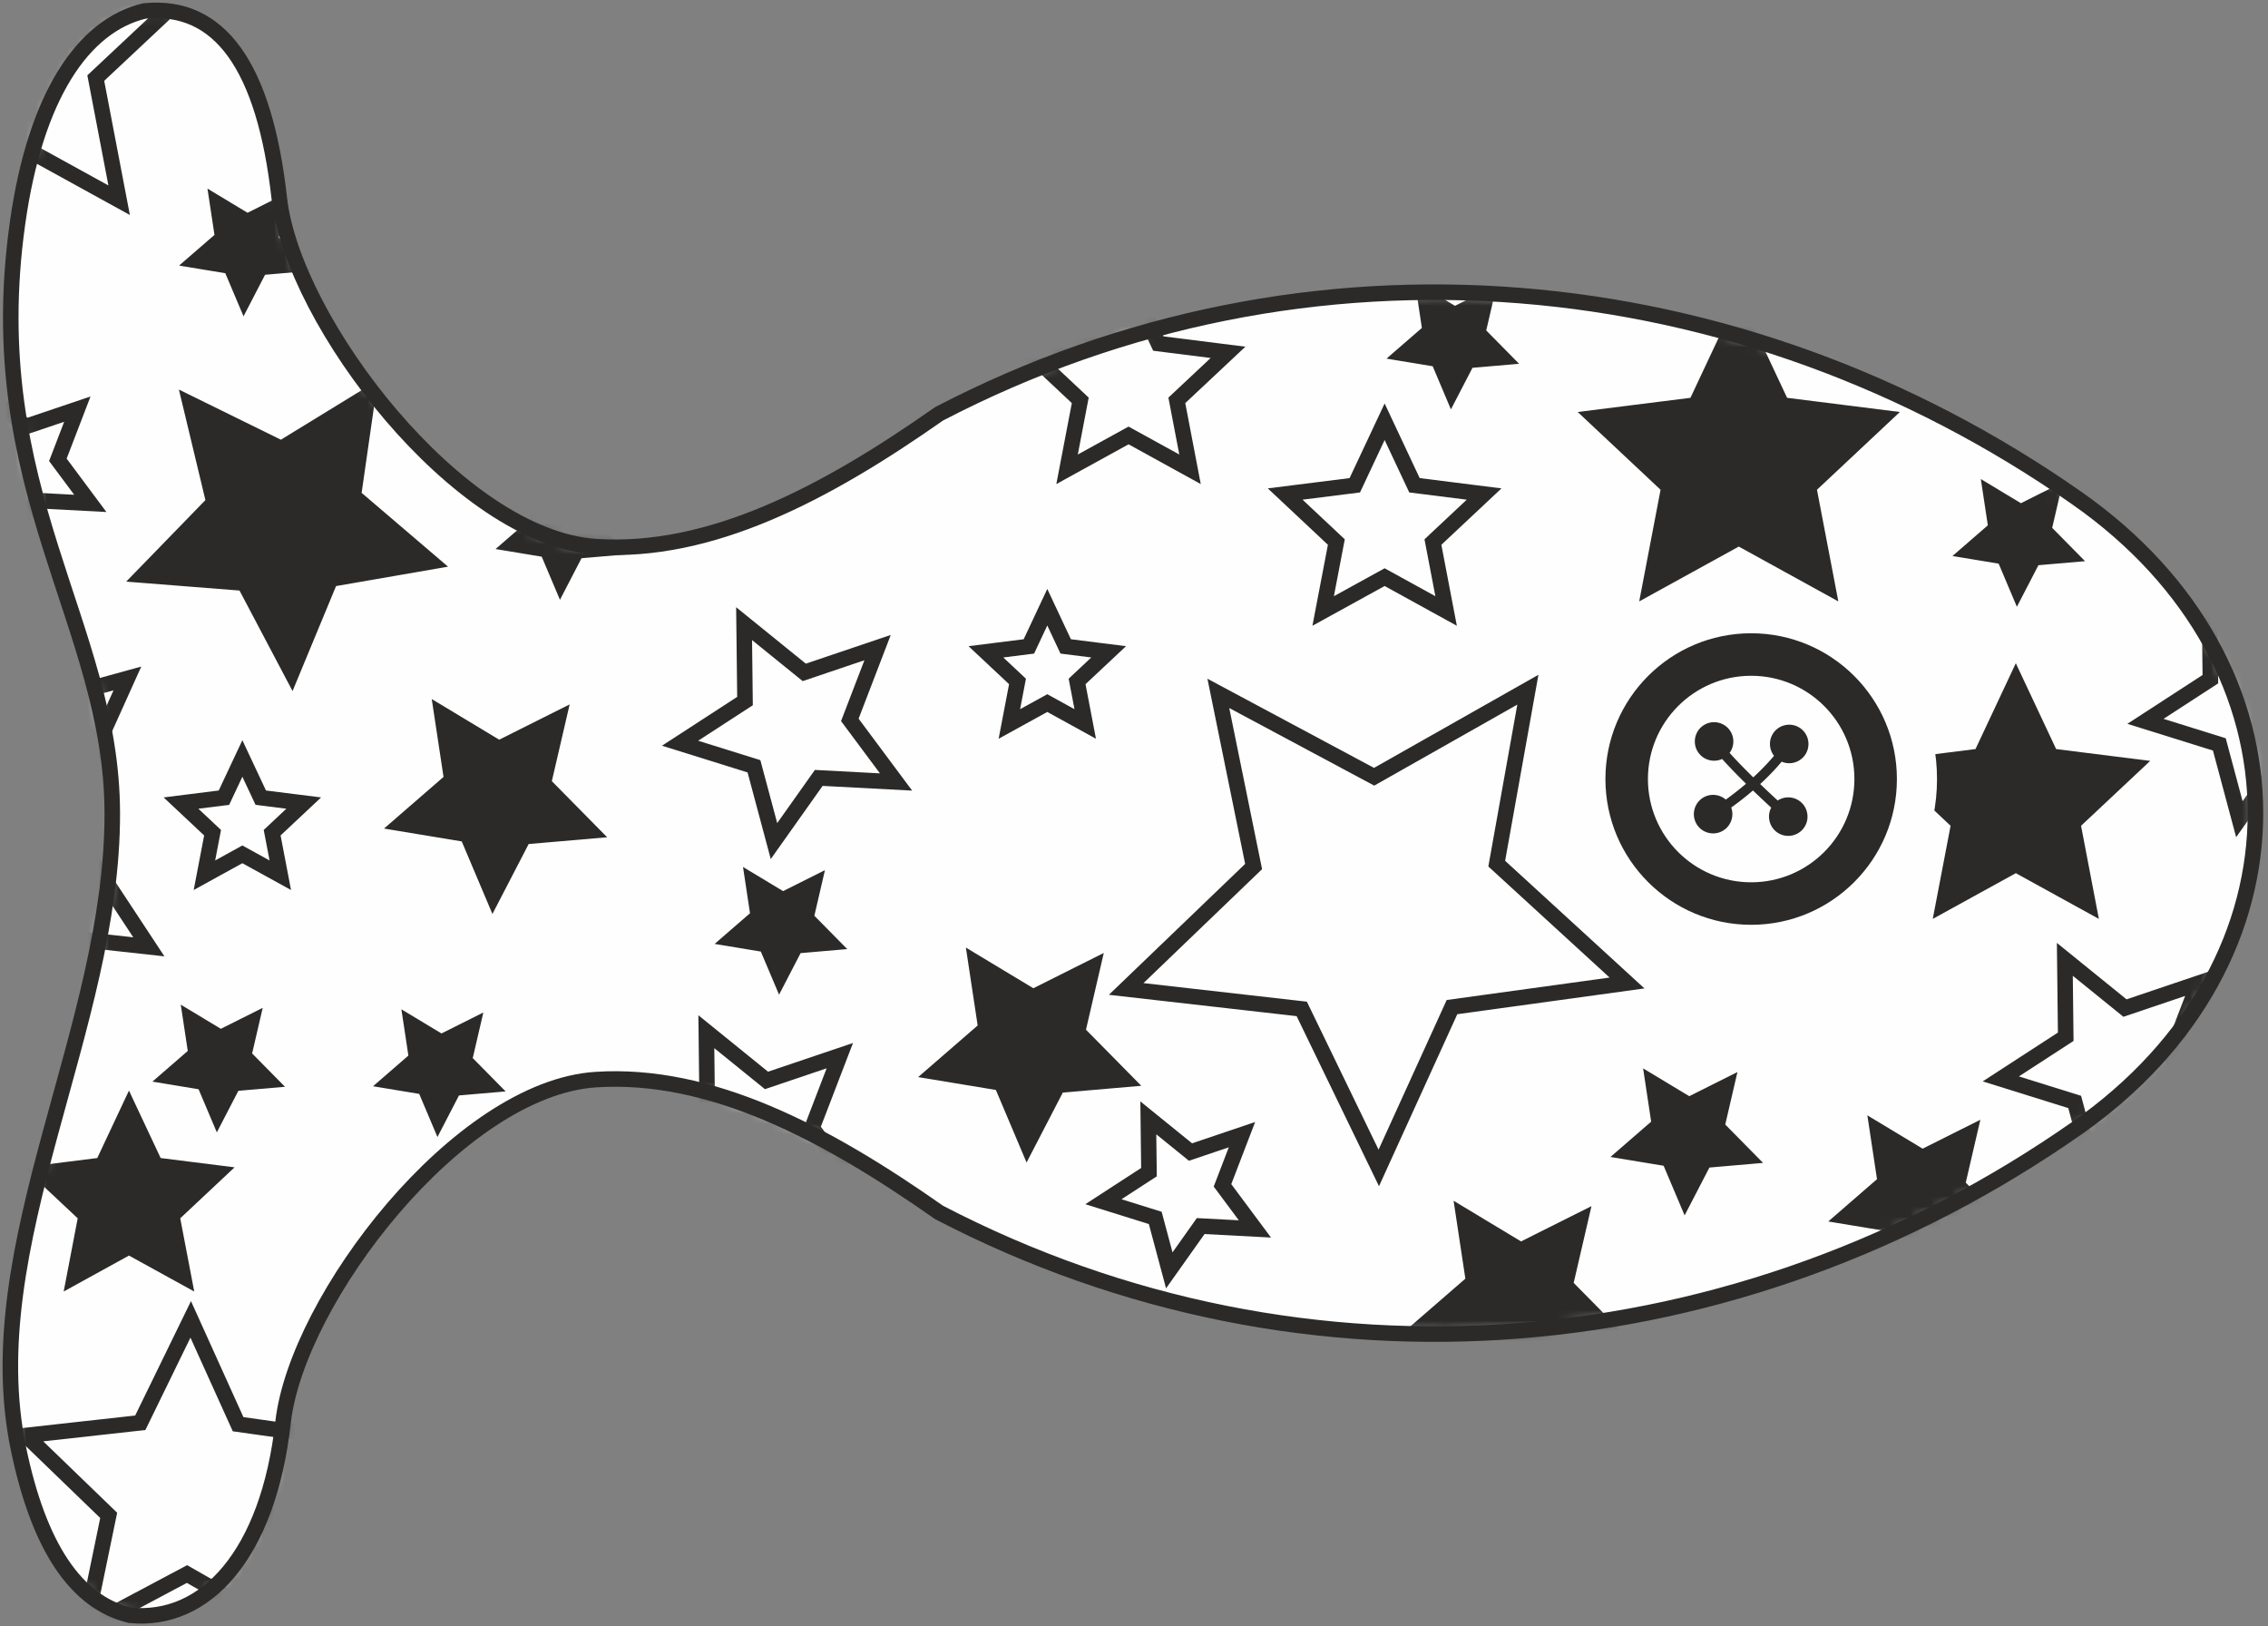
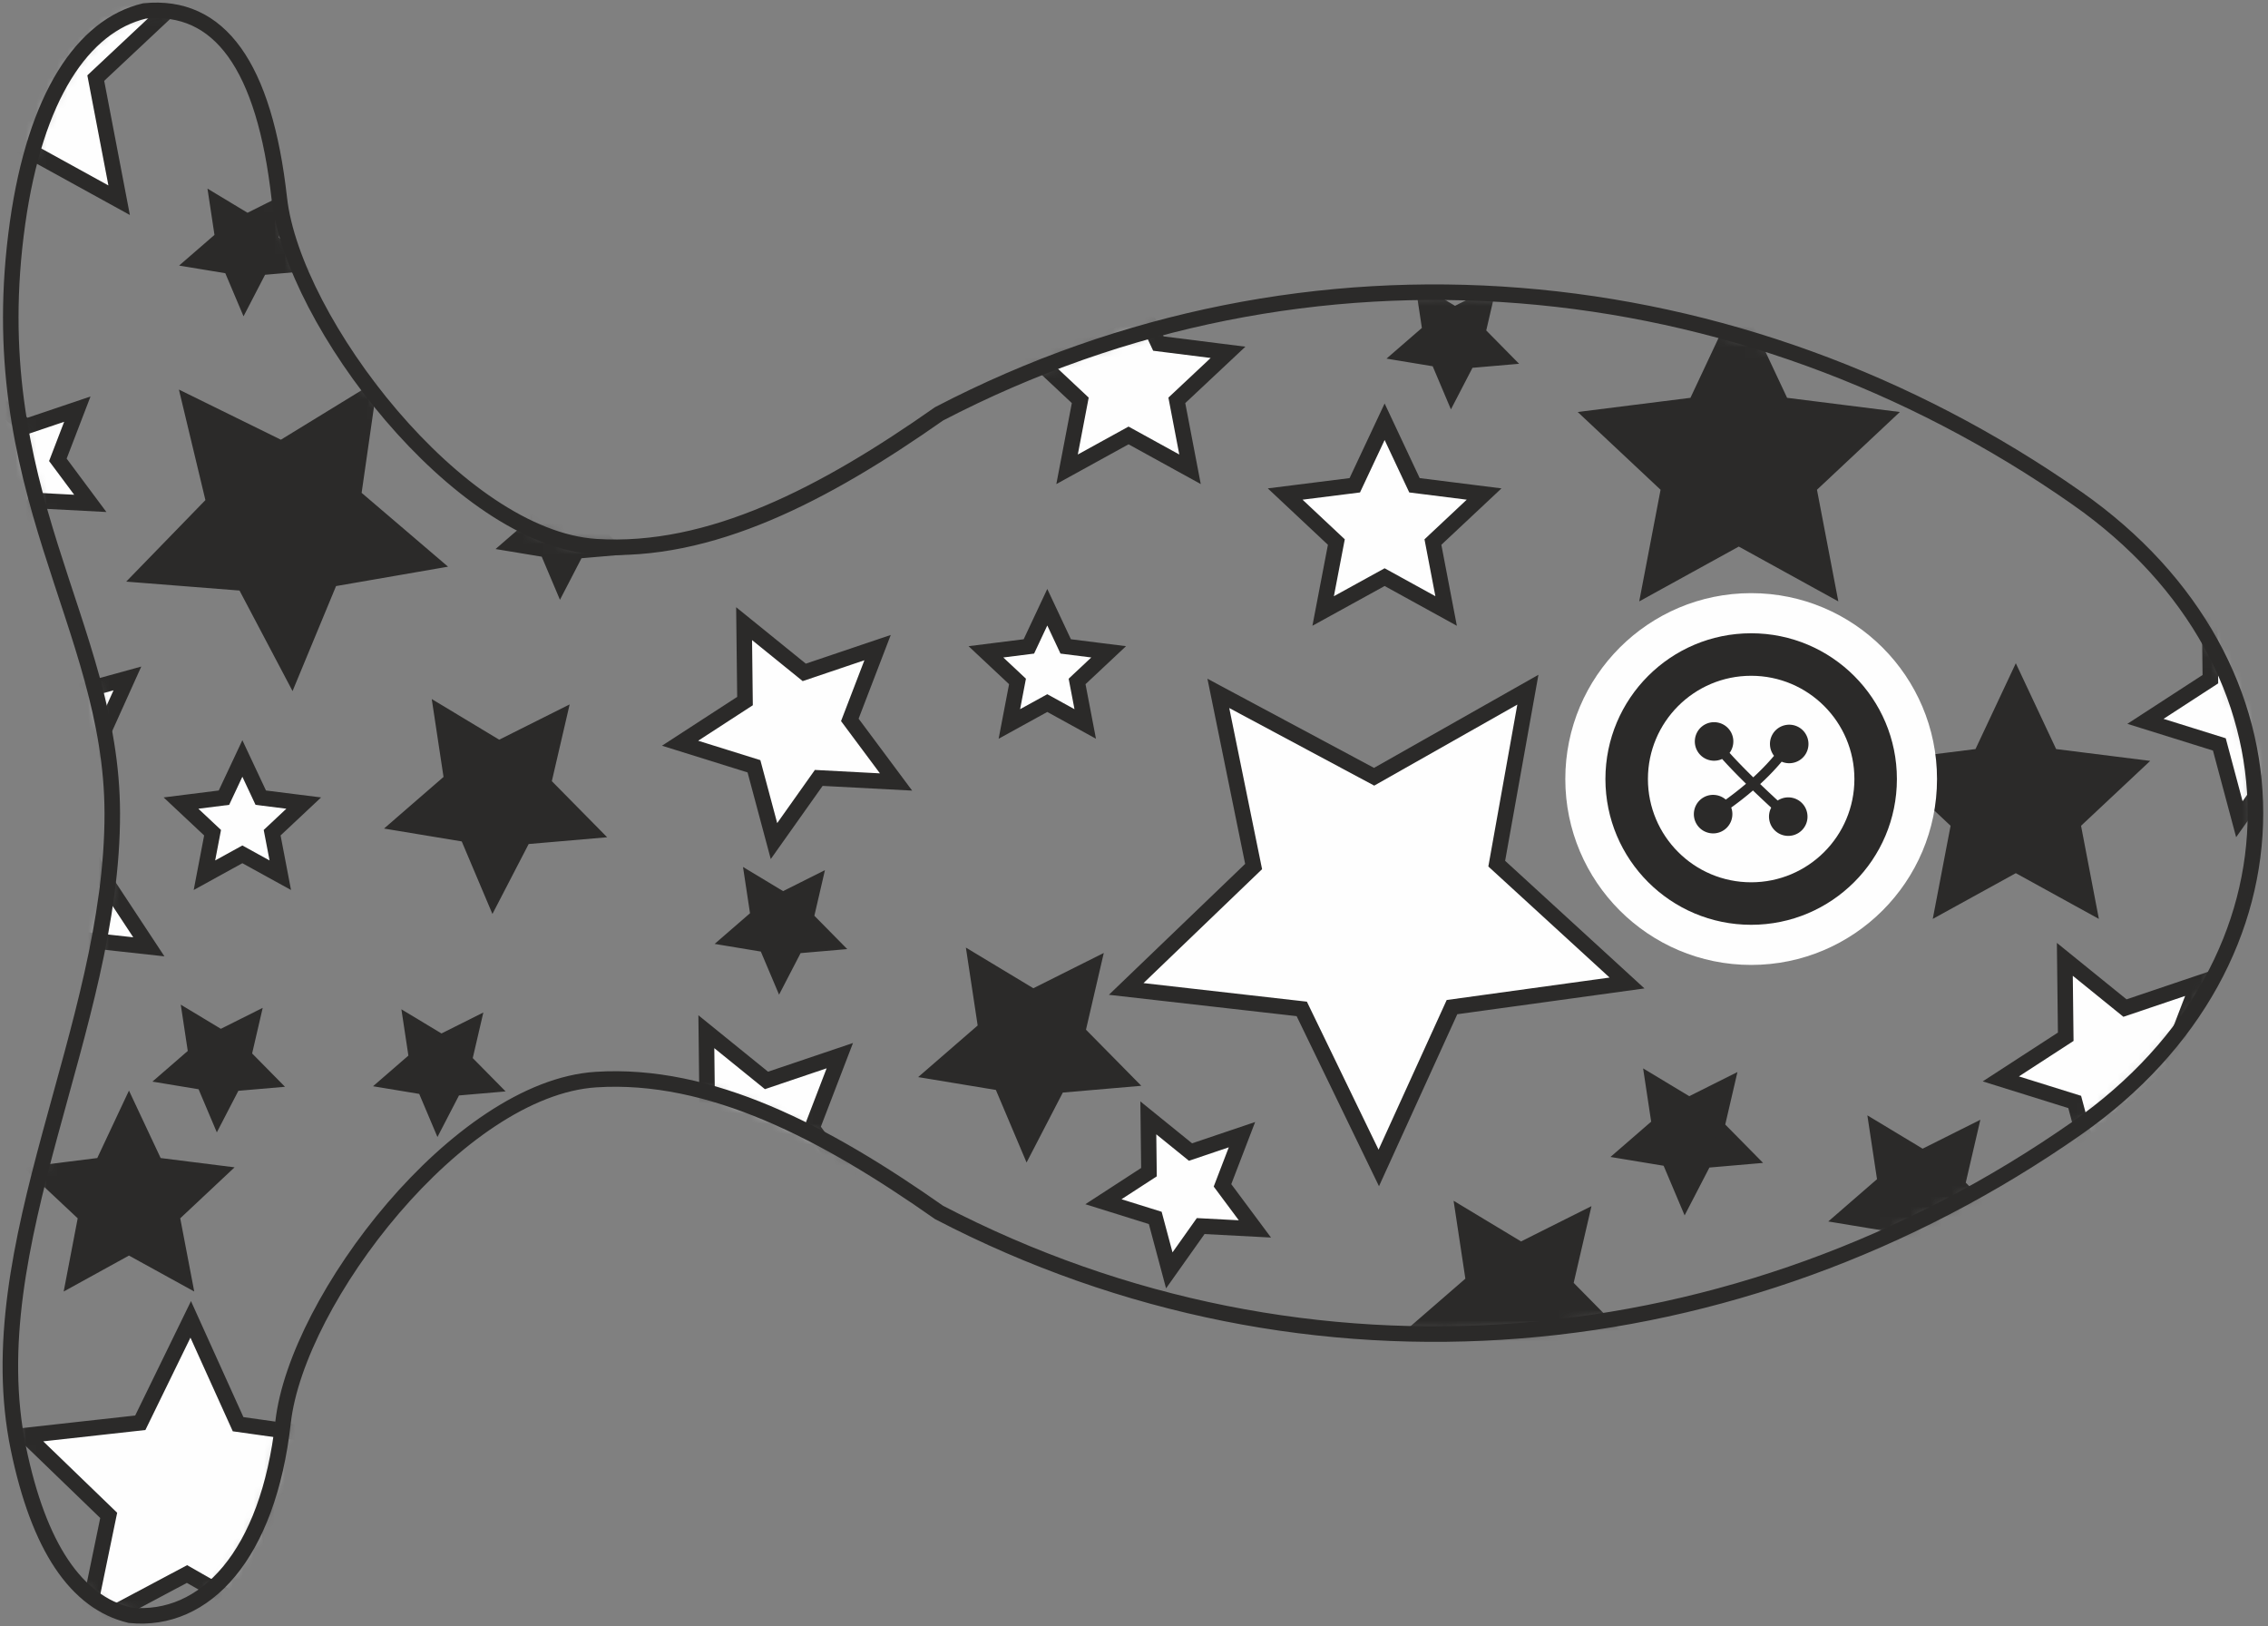
<svg xmlns="http://www.w3.org/2000/svg" width="219" height="157" viewBox="0 0 219 157" fill="none">
  <rect x="0" y="0" width="219" height="157" fill="#808080" stroke="none" />
-   <path fill-rule="evenodd" clip-rule="evenodd" d="M200.543 48.088C168.012 25.34 126.31 21.411 90.678 39.951C79.624 47.713 68.58 53.483 57.551 52.778C44.281 51.929 28.31 31.028 26.974 19.183C25.546 6.372 21.204 0.331 13.944 1.059C7.983 2.481 3.414 9.339 1.698 21.509C-1.956 47.417 10.801 60.17 10.842 78.491C10.888 99.327 -2.284 120.222 1.778 139.841C3.742 149.331 7.335 154.699 12.556 155.945C19.815 156.673 25.906 150.117 27.334 137.307C28.67 125.462 44.281 105.075 57.551 104.227C68.58 103.522 79.624 109.291 90.678 117.054C126.31 135.594 168.011 131.666 200.543 108.916C223.538 92.835 223.537 64.169 200.543 48.089V48.088Z" fill="#FEFEFE" />
  <mask id="mask0_31_2575" style="mask-type:luminance" maskUnits="userSpaceOnUse" x="1" y="1" width="217" height="155">
    <path d="M200.543 48.088C168.012 25.34 126.31 21.411 90.678 39.951C79.624 47.713 68.58 53.483 57.551 52.778C44.281 51.929 28.31 31.028 26.974 19.183C25.546 6.372 21.204 0.331 13.944 1.059C7.983 2.481 3.414 9.339 1.698 21.509C-1.956 47.417 10.801 60.17 10.842 78.491C10.888 99.327 -2.284 120.222 1.778 139.841C3.742 149.331 7.335 154.699 12.556 155.945C19.815 156.673 25.906 150.117 27.334 137.307C28.67 125.462 44.281 105.075 57.551 104.227C68.58 103.522 79.624 109.291 90.678 117.054C126.31 135.594 168.011 131.666 200.543 108.916C223.538 92.835 223.537 64.169 200.543 48.089V48.088Z" fill="white" />
  </mask>
  <g mask="url(#mask0_31_2575)">
    <path fill-rule="evenodd" clip-rule="evenodd" d="M167.898 30.237L163.734 39.099L154.021 40.32L161.161 47.018L159.321 56.634L167.898 51.912L176.474 56.634L174.634 47.018L181.775 40.32L172.061 39.099L167.898 30.237Z" fill="#2B2A29" stroke="#2B2A29" stroke-width="1.5" stroke-miterlimit="22.926" />
    <path fill-rule="evenodd" clip-rule="evenodd" d="M-12.98 59.46L-13.652 74.28L-26.535 81.638L-12.647 86.858L-9.63 101.384L-0.375 89.789L14.372 91.409L6.205 79.023L12.302 65.498L-2.001 69.438L-12.98 59.46Z" fill="#FEFEFE" stroke="#2B2A29" stroke-width="1.5" stroke-miterlimit="22.926" />
    <path fill-rule="evenodd" clip-rule="evenodd" d="M194.649 65.795L191.259 73.01L183.351 74.004L189.165 79.458L187.666 87.287L194.649 83.443L201.632 87.287L200.134 79.458L205.948 74.004L198.039 73.01L194.649 65.795Z" fill="#2B2A29" stroke="#2B2A29" stroke-width="1.5" stroke-miterlimit="22.926" />
    <path fill-rule="evenodd" clip-rule="evenodd" d="M133.701 40.716L130.82 46.85L124.096 47.695L129.039 52.331L127.765 58.987L133.701 55.719L139.638 58.987L138.364 52.331L143.307 47.695L136.583 46.85L133.701 40.716Z" fill="#FEFEFE" stroke="#2B2A29" stroke-width="1.5" stroke-miterlimit="22.926" />
    <path fill-rule="evenodd" clip-rule="evenodd" d="M108.973 27.035L106.092 33.169L99.368 34.015L104.311 38.651L103.037 45.307L108.973 42.039L114.91 45.307L113.636 38.651L118.579 34.015L111.855 33.169L108.973 27.035Z" fill="#FEFEFE" stroke="#2B2A29" stroke-width="1.5" stroke-miterlimit="22.926" />
    <path fill-rule="evenodd" clip-rule="evenodd" d="M117.644 66.941L121.05 83.658L108.746 95.476L125.698 97.403L133.136 112.757L140.206 97.23L157.107 94.901L144.526 83.379L147.533 66.585L132.686 74.99L117.644 66.941Z" fill="#FEFEFE" stroke="#2B2A29" stroke-width="1.5" stroke-miterlimit="22.926" />
    <path fill-rule="evenodd" clip-rule="evenodd" d="M94.247 92.949L95.208 99.299L90.356 103.507L96.693 104.555L99.195 110.47L102.15 104.768L108.549 104.216L104.039 99.643L105.491 93.387L99.749 96.263L94.247 92.949Z" fill="#2B2A29" stroke="#2B2A29" stroke-width="1.5" stroke-miterlimit="22.926" />
    <path fill-rule="evenodd" clip-rule="evenodd" d="M42.67 68.954L43.631 75.305L38.779 79.512L45.115 80.561L47.618 86.476L50.573 80.773L56.972 80.221L52.462 75.648L53.914 69.392L48.171 72.268L42.67 68.954Z" fill="#2B2A29" stroke="#2B2A29" stroke-width="1.5" stroke-miterlimit="22.926" />
    <path fill-rule="evenodd" clip-rule="evenodd" d="M141.34 117.392L142.3 123.743L137.448 127.95L143.785 128.999L146.288 134.914L149.243 129.211L155.642 128.659L151.132 124.086L152.583 117.83L146.841 120.706L141.34 117.392Z" fill="#2B2A29" stroke="#2B2A29" stroke-width="1.5" stroke-miterlimit="22.926" />
    <path fill-rule="evenodd" clip-rule="evenodd" d="M181.294 109.146L182.049 114.138L178.235 117.446L183.217 118.27L185.184 122.92L187.507 118.438L192.537 118.003L188.992 114.408L190.133 109.49L185.619 111.752L181.294 109.146Z" fill="#2B2A29" stroke="#2B2A29" stroke-width="1.5" stroke-miterlimit="22.926" />
    <path fill-rule="evenodd" clip-rule="evenodd" d="M159.64 104.61L160.241 108.584L157.205 111.217L161.171 111.873L162.737 115.575L164.586 112.007L168.59 111.661L165.768 108.799L166.677 104.884L163.083 106.684L159.64 104.61Z" fill="#2B2A29" stroke="#2B2A29" stroke-width="1.5" stroke-miterlimit="22.926" />
    <path fill-rule="evenodd" clip-rule="evenodd" d="M101.127 58.623L99.35 62.407L95.201 62.929L98.251 65.788L97.465 69.894L101.127 67.878L104.79 69.894L104.004 65.788L107.053 62.929L102.905 62.407L101.127 58.623Z" fill="#FEFEFE" stroke="#2B2A29" stroke-width="1.5" stroke-miterlimit="22.926" />
    <path fill-rule="evenodd" clip-rule="evenodd" d="M84.74 62.522L77.659 64.914L71.851 60.21L71.938 67.683L65.669 71.753L72.803 73.98L74.736 81.2L79.059 75.102L86.523 75.495L82.06 69.5L84.74 62.522Z" fill="#FEFEFE" stroke="#2B2A29" stroke-width="1.5" stroke-miterlimit="22.926" />
    <path fill-rule="evenodd" clip-rule="evenodd" d="M81.093 101.916L74.012 104.308L68.205 99.604L68.291 107.077L62.022 111.146L69.157 113.373L71.09 120.593L75.413 114.496L82.876 114.889L78.414 108.893L81.093 101.916Z" fill="#FEFEFE" stroke="#2B2A29" stroke-width="1.5" stroke-miterlimit="22.926" />
    <path fill-rule="evenodd" clip-rule="evenodd" d="M51.569 47.043L52.068 50.342L49.548 52.527L52.839 53.072L54.139 56.144L55.674 53.182L58.998 52.895L56.655 50.52L57.409 47.27L54.426 48.764L51.569 47.043Z" fill="#2B2A29" stroke="#2B2A29" stroke-width="1.5" stroke-miterlimit="22.926" />
    <path fill-rule="evenodd" clip-rule="evenodd" d="M72.726 85.165L73.225 88.464L70.705 90.649L73.996 91.194L75.296 94.266L76.831 91.305L80.155 91.018L77.812 88.642L78.566 85.392L75.584 86.887L72.726 85.165Z" fill="#2B2A29" stroke="#2B2A29" stroke-width="1.5" stroke-miterlimit="22.926" />
-     <path fill-rule="evenodd" clip-rule="evenodd" d="M192.251 47.715L192.75 51.014L190.23 53.2L193.521 53.744L194.821 56.817L196.356 53.855L199.68 53.568L197.337 51.193L198.091 47.943L195.109 49.437L192.251 47.715Z" fill="#2B2A29" stroke="#2B2A29" stroke-width="1.5" stroke-miterlimit="22.926" />
    <path fill-rule="evenodd" clip-rule="evenodd" d="M137.602 28.658L138.101 31.957L135.581 34.143L138.872 34.687L140.172 37.76L141.708 34.798L145.031 34.511L142.689 32.135L143.443 28.886L140.46 30.38L137.602 28.658Z" fill="#2B2A29" stroke="#2B2A29" stroke-width="1.5" stroke-miterlimit="22.926" />
    <path fill-rule="evenodd" clip-rule="evenodd" d="M226.238 60.411L219.157 62.802L213.349 58.098L213.436 65.571L207.167 69.641L214.302 71.868L216.235 79.088L220.557 72.99L228.021 73.383L223.558 67.387L226.238 60.411Z" fill="#FEFEFE" stroke="#2B2A29" stroke-width="1.5" stroke-miterlimit="22.926" />
    <path fill-rule="evenodd" clip-rule="evenodd" d="M212.271 94.93L205.19 97.322L199.382 92.618L199.469 100.091L193.2 104.16L200.335 106.387L202.268 113.607L206.591 107.51L214.054 107.903L209.592 101.907L212.271 94.93Z" fill="#FEFEFE" stroke="#2B2A29" stroke-width="1.5" stroke-miterlimit="22.926" />
    <path fill-rule="evenodd" clip-rule="evenodd" d="M119.925 109.544L114.957 111.222L110.883 107.922L110.945 113.164L106.547 116.019L111.552 117.581L112.907 122.645L115.939 118.368L121.175 118.644L118.045 114.438L119.925 109.544Z" fill="#FEFEFE" stroke="#2B2A29" stroke-width="1.5" stroke-miterlimit="22.926" />
    <path fill-rule="evenodd" clip-rule="evenodd" d="M33.99 139.044L22.991 137.497L18.416 127.377L13.546 137.359L2.507 138.583L10.496 146.299L8.249 157.176L18.056 151.962L27.706 157.461L25.778 146.522L33.99 139.044Z" fill="#FEFEFE" stroke="#2B2A29" stroke-width="1.5" stroke-miterlimit="22.926" />
    <path fill-rule="evenodd" clip-rule="evenodd" d="M12.453 107.052L9.896 112.493L3.932 113.242L8.317 117.355L7.186 123.26L12.453 120.36L17.719 123.26L16.589 117.355L20.973 113.242L15.009 112.493L12.453 107.052Z" fill="#2B2A29" stroke="#2B2A29" stroke-width="1.5" stroke-miterlimit="22.926" />
    <path fill-rule="evenodd" clip-rule="evenodd" d="M39.739 98.907L40.238 102.206L37.718 104.391L41.009 104.936L42.309 108.008L43.844 105.046L47.168 104.759L44.825 102.384L45.58 99.135L42.597 100.628L39.739 98.907Z" fill="#2B2A29" stroke="#2B2A29" stroke-width="1.5" stroke-miterlimit="22.926" />
    <path fill-rule="evenodd" clip-rule="evenodd" d="M23.403 73.225L21.625 77.01L17.477 77.531L20.526 80.391L19.74 84.497L23.403 82.481L27.065 84.497L26.279 80.391L29.328 77.531L25.18 77.01L23.403 73.225Z" fill="#FEFEFE" stroke="#2B2A29" stroke-width="1.5" stroke-miterlimit="22.926" />
    <path fill-rule="evenodd" clip-rule="evenodd" d="M7.468 39.499L2.501 41.176L-1.573 37.877L-1.512 43.119L-5.909 45.973L-0.905 47.535L0.451 52.6L3.483 48.323L8.719 48.598L5.588 44.393L7.468 39.499Z" fill="#FEFEFE" stroke="#2B2A29" stroke-width="1.5" stroke-miterlimit="22.926" />
    <path fill-rule="evenodd" clip-rule="evenodd" d="M18.435 98.458L18.934 101.757L16.414 103.943L19.705 104.487L21.006 107.56L22.541 104.598L25.864 104.311L23.522 101.936L24.276 98.686L21.293 100.18L18.435 98.458Z" fill="#2B2A29" stroke="#2B2A29" stroke-width="1.5" stroke-miterlimit="22.926" />
    <path fill-rule="evenodd" clip-rule="evenodd" d="M0.988 -13.036L-4.116 -2.171L-16.027 -0.674L-7.271 7.538L-9.528 19.329L0.988 13.54L11.504 19.329L9.248 7.538L18.003 -0.674L6.093 -2.171L0.988 -13.036Z" fill="#FEFEFE" stroke="#2B2A29" stroke-width="1.5" stroke-miterlimit="22.926" />
    <path fill-rule="evenodd" clip-rule="evenodd" d="M21.014 19.675L21.513 22.974L18.992 25.16L22.284 25.704L23.584 28.776L25.119 25.815L28.442 25.528L26.1 23.152L26.854 19.903L23.871 21.397L21.014 19.675Z" fill="#2B2A29" stroke="#2B2A29" stroke-width="1.5" stroke-miterlimit="22.926" />
    <path fill-rule="evenodd" clip-rule="evenodd" d="M35.511 38.191L27.162 43.306L18.377 38.987L20.66 48.507L13.837 55.529L23.598 56.298L28.167 64.957L31.915 55.913L41.562 54.242L34.118 47.883L35.511 38.191Z" fill="#2B2A29" stroke="#2B2A29" stroke-width="1.5" stroke-miterlimit="22.926" />
  </g>
  <path fill-rule="evenodd" clip-rule="evenodd" d="M200.543 48.088C168.012 25.34 126.31 21.411 90.678 39.951C79.624 47.713 68.58 53.483 57.551 52.778C44.281 51.929 28.31 31.028 26.974 19.183C25.546 6.372 21.204 0.331 13.944 1.059C7.983 2.481 3.414 9.339 1.698 21.509C-1.956 47.417 10.801 60.17 10.842 78.491C10.888 99.327 -2.284 120.222 1.778 139.841C3.742 149.331 7.335 154.699 12.556 155.945C19.815 156.673 25.906 150.117 27.334 137.307C28.67 125.462 44.281 105.075 57.551 104.227C68.58 103.522 79.624 109.291 90.678 117.054C126.31 135.594 168.011 131.666 200.543 108.916C223.538 92.835 223.537 64.169 200.543 48.089V48.088Z" stroke="#2B2A29" stroke-width="1.5" stroke-miterlimit="22.926" />
  <path d="M169.094 93.157C159.182 93.157 151.147 85.122 151.147 75.21C151.147 65.299 159.182 57.264 169.094 57.264C179.005 57.264 187.04 65.299 187.04 75.21C187.04 85.122 179.005 93.157 169.094 93.157Z" fill="#FEFEFE" />
  <path fill-rule="evenodd" clip-rule="evenodd" d="M169.094 61.138C161.322 61.138 155.021 67.439 155.021 75.21C155.021 82.982 161.322 89.283 169.094 89.283C176.866 89.283 183.166 82.982 183.166 75.21C183.166 67.439 176.866 61.138 169.094 61.138ZM169.094 65.242C163.588 65.242 159.125 69.704 159.125 75.21C159.125 80.716 163.588 85.179 169.094 85.179C174.6 85.179 179.063 80.716 179.063 75.21C179.063 69.704 174.6 65.242 169.094 65.242Z" fill="#2B2A29" />
  <path d="M171.239 70.762L171.187 70.842L171.139 70.923L171.096 71.006L171.057 71.091L171.023 71.177L170.993 71.263L170.968 71.351L170.947 71.439L170.931 71.528L170.919 71.618L170.912 71.707L170.908 71.797L170.91 71.887L170.915 71.976L170.924 72.065L170.938 72.153L170.956 72.241L170.978 72.328L171.004 72.413L171.035 72.498L171.069 72.581L171.108 72.662L171.15 72.742L171.196 72.82L171.246 72.895L171.301 72.968L171.359 73.04L171.421 73.108L171.486 73.174L171.556 73.236L171.629 73.296L171.706 73.352L171.786 73.405L171.868 73.453L171.951 73.496L172.035 73.534L172.121 73.569L172.208 73.598L172.295 73.623L172.384 73.644L172.473 73.661L172.563 73.673L172.652 73.68L172.742 73.683L172.831 73.683L172.921 73.677L173.01 73.668L173.098 73.654L173.186 73.636L173.272 73.614L173.358 73.588L173.442 73.557L173.525 73.523L173.607 73.484L173.686 73.442L173.764 73.396L173.839 73.345L173.913 73.291L173.983 73.233L174.052 73.171L174.117 73.106L174.18 73.036L174.24 72.963L174.296 72.886L174.349 72.806L174.397 72.724L174.44 72.641L174.478 72.557L174.512 72.471L174.542 72.385L174.567 72.297L174.588 72.208L174.604 72.119L174.616 72.03L174.624 71.94L174.627 71.851L174.626 71.761L174.621 71.672L174.611 71.583L174.597 71.495L174.579 71.407L174.557 71.32L174.531 71.234L174.501 71.15L174.466 71.067L174.428 70.985L174.385 70.906L174.339 70.828L174.289 70.752L174.235 70.679L174.177 70.608L174.115 70.54L174.049 70.474L173.979 70.411L173.906 70.351L173.829 70.295L173.749 70.243L173.668 70.195L173.585 70.152L173.5 70.113L173.414 70.079L173.328 70.049L173.24 70.024L173.152 70.003L173.062 69.987L172.973 69.975L172.883 69.967L172.794 69.964L172.704 69.965L172.614 69.97L172.526 69.98L172.437 69.994L172.35 70.012L172.263 70.034L172.177 70.06L172.093 70.09L172.01 70.125L171.929 70.163L171.849 70.206L171.771 70.252L171.696 70.302L171.623 70.356L171.552 70.415L171.484 70.477L171.418 70.542L171.355 70.612L171.295 70.685L171.239 70.762ZM165.166 78.208L165.673 78.988L165.976 78.789L166.274 78.59L166.567 78.389L166.857 78.187L167.141 77.984L167.422 77.78L167.697 77.575L167.969 77.369L168.236 77.162L168.498 76.953L168.756 76.744L169.01 76.533L169.259 76.322L169.504 76.109L169.744 75.895L169.98 75.68L170.212 75.464L170.439 75.247L170.662 75.029L170.88 74.81L171.093 74.589L171.303 74.367L171.508 74.144L171.708 73.921L171.904 73.696L172.095 73.47L172.282 73.242L172.465 73.014L172.643 72.784L172.816 72.553L172.985 72.322L173.149 72.089L172.385 71.558L172.229 71.779L172.068 72L171.903 72.219L171.733 72.438L171.559 72.656L171.381 72.873L171.198 73.09L171.01 73.305L170.819 73.519L170.622 73.733L170.421 73.945L170.216 74.157L170.007 74.368L169.792 74.578L169.574 74.787L169.35 74.996L169.123 75.204L168.891 75.41L168.654 75.615L168.413 75.82L168.167 76.024L167.917 76.227L167.662 76.429L167.403 76.63L167.139 76.83L166.871 77.03L166.598 77.228L166.321 77.426L166.039 77.623L165.753 77.818L165.462 78.013L165.167 78.207L165.166 78.208ZM164.406 77.037L164.327 77.091L164.252 77.149L164.18 77.209L164.113 77.273L164.049 77.339L163.989 77.408L163.932 77.48L163.879 77.554L163.831 77.63L163.786 77.709L163.745 77.789L163.708 77.871L163.675 77.954L163.646 78.039L163.622 78.125L163.601 78.212L163.584 78.299L163.572 78.388L163.564 78.477L163.56 78.567L163.56 78.657L163.565 78.746L163.574 78.836L163.588 78.925L163.606 79.015L163.628 79.103L163.655 79.191L163.686 79.278L163.723 79.363L163.763 79.448L163.809 79.531L163.859 79.612L163.913 79.691L163.97 79.766L164.031 79.838L164.095 79.906L164.161 79.97L164.23 80.03L164.302 80.087L164.376 80.139L164.452 80.188L164.531 80.233L164.611 80.274L164.693 80.31L164.776 80.343L164.861 80.372L164.947 80.397L165.034 80.417L165.122 80.434L165.21 80.446L165.299 80.454L165.389 80.458L165.478 80.457L165.568 80.453L165.658 80.444L165.747 80.43L165.836 80.412L165.924 80.389L166.012 80.363L166.099 80.331L166.184 80.295L166.269 80.254L166.352 80.209L166.433 80.159L166.512 80.105L166.587 80.048L166.658 79.987L166.726 79.924L166.79 79.858L166.85 79.788L166.907 79.716L166.959 79.642L167.008 79.566L167.053 79.488L167.094 79.408L167.131 79.326L167.164 79.242L167.193 79.158L167.217 79.072L167.238 78.985L167.255 78.897L167.267 78.809L167.275 78.719L167.279 78.63L167.279 78.54L167.274 78.45L167.265 78.361L167.251 78.271L167.233 78.182L167.211 78.094L167.184 78.006L167.152 77.919L167.116 77.834L167.076 77.749L167.03 77.666L166.98 77.584L166.926 77.505L166.868 77.43L166.808 77.359L166.744 77.291L166.678 77.227L166.608 77.166L166.537 77.11L166.463 77.057L166.386 77.009L166.308 76.964L166.228 76.923L166.146 76.886L166.063 76.853L165.978 76.825L165.892 76.8L165.805 76.779L165.717 76.763L165.629 76.751L165.54 76.743L165.45 76.739L165.361 76.739L165.271 76.744L165.181 76.753L165.092 76.767L165.003 76.785L164.914 76.807L164.827 76.834L164.74 76.865L164.654 76.902L164.57 76.942L164.487 76.988L164.406 77.037Z" fill="#2B2A29" />
  <path d="M173.918 77.454L173.846 77.392L173.771 77.335L173.694 77.282L173.615 77.233L173.534 77.189L173.451 77.148L173.368 77.113L173.283 77.081L173.197 77.054L173.109 77.031L173.021 77.012L172.933 76.998L172.844 76.988L172.754 76.982L172.665 76.981L172.576 76.983L172.486 76.99L172.398 77.001L172.31 77.016L172.222 77.036L172.136 77.06L172.05 77.088L171.966 77.12L171.883 77.156L171.802 77.197L171.722 77.242L171.644 77.29L171.569 77.344L171.496 77.4L171.425 77.462L171.356 77.527L171.291 77.597L171.229 77.669L171.171 77.744L171.118 77.821L171.069 77.9L171.024 77.981L170.984 78.064L170.948 78.147L170.916 78.232L170.889 78.319L170.866 78.406L170.848 78.494L170.833 78.582L170.823 78.672L170.818 78.761L170.816 78.85L170.819 78.94L170.826 79.029L170.837 79.118L170.853 79.206L170.872 79.293L170.896 79.38L170.924 79.465L170.956 79.55L170.992 79.632L171.033 79.713L171.077 79.793L171.126 79.871L171.179 79.946L171.236 80.019L171.297 80.09L171.363 80.159L171.432 80.224L171.504 80.286L171.579 80.343L171.656 80.397L171.735 80.446L171.816 80.49L171.899 80.53L171.982 80.566L172.067 80.597L172.153 80.624L172.241 80.648L172.329 80.666L172.417 80.681L172.506 80.691L172.596 80.697L172.685 80.698L172.774 80.696L172.864 80.689L172.952 80.677L173.04 80.662L173.128 80.643L173.214 80.619L173.3 80.591L173.384 80.558L173.467 80.522L173.548 80.482L173.628 80.437L173.706 80.388L173.781 80.335L173.854 80.278L173.925 80.217L173.994 80.151L174.059 80.082L174.121 80.009L174.179 79.934L174.232 79.858L174.281 79.778L174.326 79.698L174.366 79.615L174.402 79.531L174.434 79.446L174.461 79.36L174.484 79.272L174.502 79.185L174.517 79.096L174.527 79.007L174.532 78.918L174.534 78.828L174.531 78.739L174.524 78.65L174.513 78.561L174.497 78.473L174.478 78.385L174.454 78.299L174.426 78.213L174.394 78.129L174.358 78.046L174.317 77.965L174.273 77.885L174.224 77.808L174.171 77.733L174.114 77.659L174.053 77.589L173.987 77.52L173.918 77.454ZM165.894 71.316L165.13 71.846L165.235 71.994L165.349 72.148L165.473 72.308L165.606 72.475L165.749 72.648L165.9 72.828L166.06 73.013L166.229 73.205L166.406 73.403L166.591 73.606L166.785 73.815L166.986 74.029L167.196 74.249L167.412 74.473L167.636 74.703L167.867 74.938L168.105 75.177L168.35 75.42L168.601 75.668L168.859 75.919L169.122 76.175L169.391 76.434L169.667 76.697L169.947 76.963L170.233 77.232L170.524 77.504L170.82 77.779L171.121 78.056L171.426 78.336L171.735 78.618L172.048 78.901L172.365 79.186L172.986 78.494L172.671 78.211L172.36 77.929L172.053 77.649L171.75 77.371L171.452 77.097L171.158 76.824L170.87 76.554L170.586 76.287L170.308 76.023L170.035 75.763L169.768 75.507L169.507 75.254L169.252 75.005L169.004 74.76L168.763 74.52L168.528 74.284L168.3 74.053L168.08 73.827L167.867 73.606L167.662 73.391L167.465 73.181L167.276 72.977L167.096 72.78L166.925 72.588L166.762 72.404L166.608 72.225L166.464 72.055L166.33 71.891L166.205 71.736L166.091 71.588L165.987 71.448L165.895 71.318L165.894 71.316ZM167.041 70.521L166.985 70.444L166.925 70.371L166.863 70.301L166.797 70.235L166.729 70.173L166.658 70.115L166.585 70.061L166.509 70.01L166.432 69.964L166.352 69.921L166.271 69.883L166.188 69.848L166.104 69.818L166.018 69.792L165.931 69.77L165.844 69.752L165.755 69.738L165.667 69.728L165.577 69.723L165.487 69.722L165.398 69.725L165.308 69.732L165.219 69.744L165.13 69.761L165.041 69.781L164.954 69.806L164.867 69.836L164.781 69.87L164.697 69.909L164.614 69.952L164.532 70L164.452 70.052L164.375 70.109L164.302 70.169L164.232 70.231L164.166 70.297L164.104 70.366L164.046 70.437L163.992 70.51L163.941 70.585L163.895 70.663L163.853 70.743L163.814 70.824L163.78 70.907L163.749 70.992L163.723 71.077L163.701 71.164L163.683 71.251L163.669 71.34L163.66 71.429L163.655 71.518L163.653 71.608L163.657 71.697L163.664 71.787L163.676 71.876L163.693 71.965L163.713 72.054L163.738 72.141L163.768 72.228L163.802 72.314L163.841 72.398L163.884 72.481L163.932 72.563L163.984 72.643L164.04 72.72L164.1 72.793L164.163 72.862L164.228 72.928L164.296 72.99L164.367 73.048L164.44 73.103L164.516 73.153L164.593 73.199L164.673 73.242L164.755 73.281L164.837 73.315L164.922 73.346L165.007 73.372L165.094 73.394L165.181 73.412L165.27 73.425L165.359 73.435L165.448 73.441L165.538 73.442L165.627 73.438L165.717 73.431L165.806 73.419L165.895 73.403L165.984 73.382L166.072 73.357L166.158 73.327L166.244 73.293L166.328 73.255L166.411 73.212L166.493 73.164L166.573 73.111L166.65 73.055L166.723 72.995L166.793 72.932L166.859 72.867L166.921 72.798L166.979 72.727L167.033 72.654L167.084 72.578L167.13 72.501L167.173 72.421L167.211 72.339L167.246 72.257L167.276 72.172L167.302 72.086L167.324 72L167.342 71.912L167.356 71.824L167.365 71.735L167.371 71.645L167.372 71.556L167.369 71.466L167.361 71.377L167.349 71.287L167.333 71.198L167.312 71.11L167.287 71.022L167.257 70.935L167.223 70.85L167.185 70.765L167.142 70.682L167.094 70.601L167.041 70.521Z" fill="#2B2A29" />
</svg>